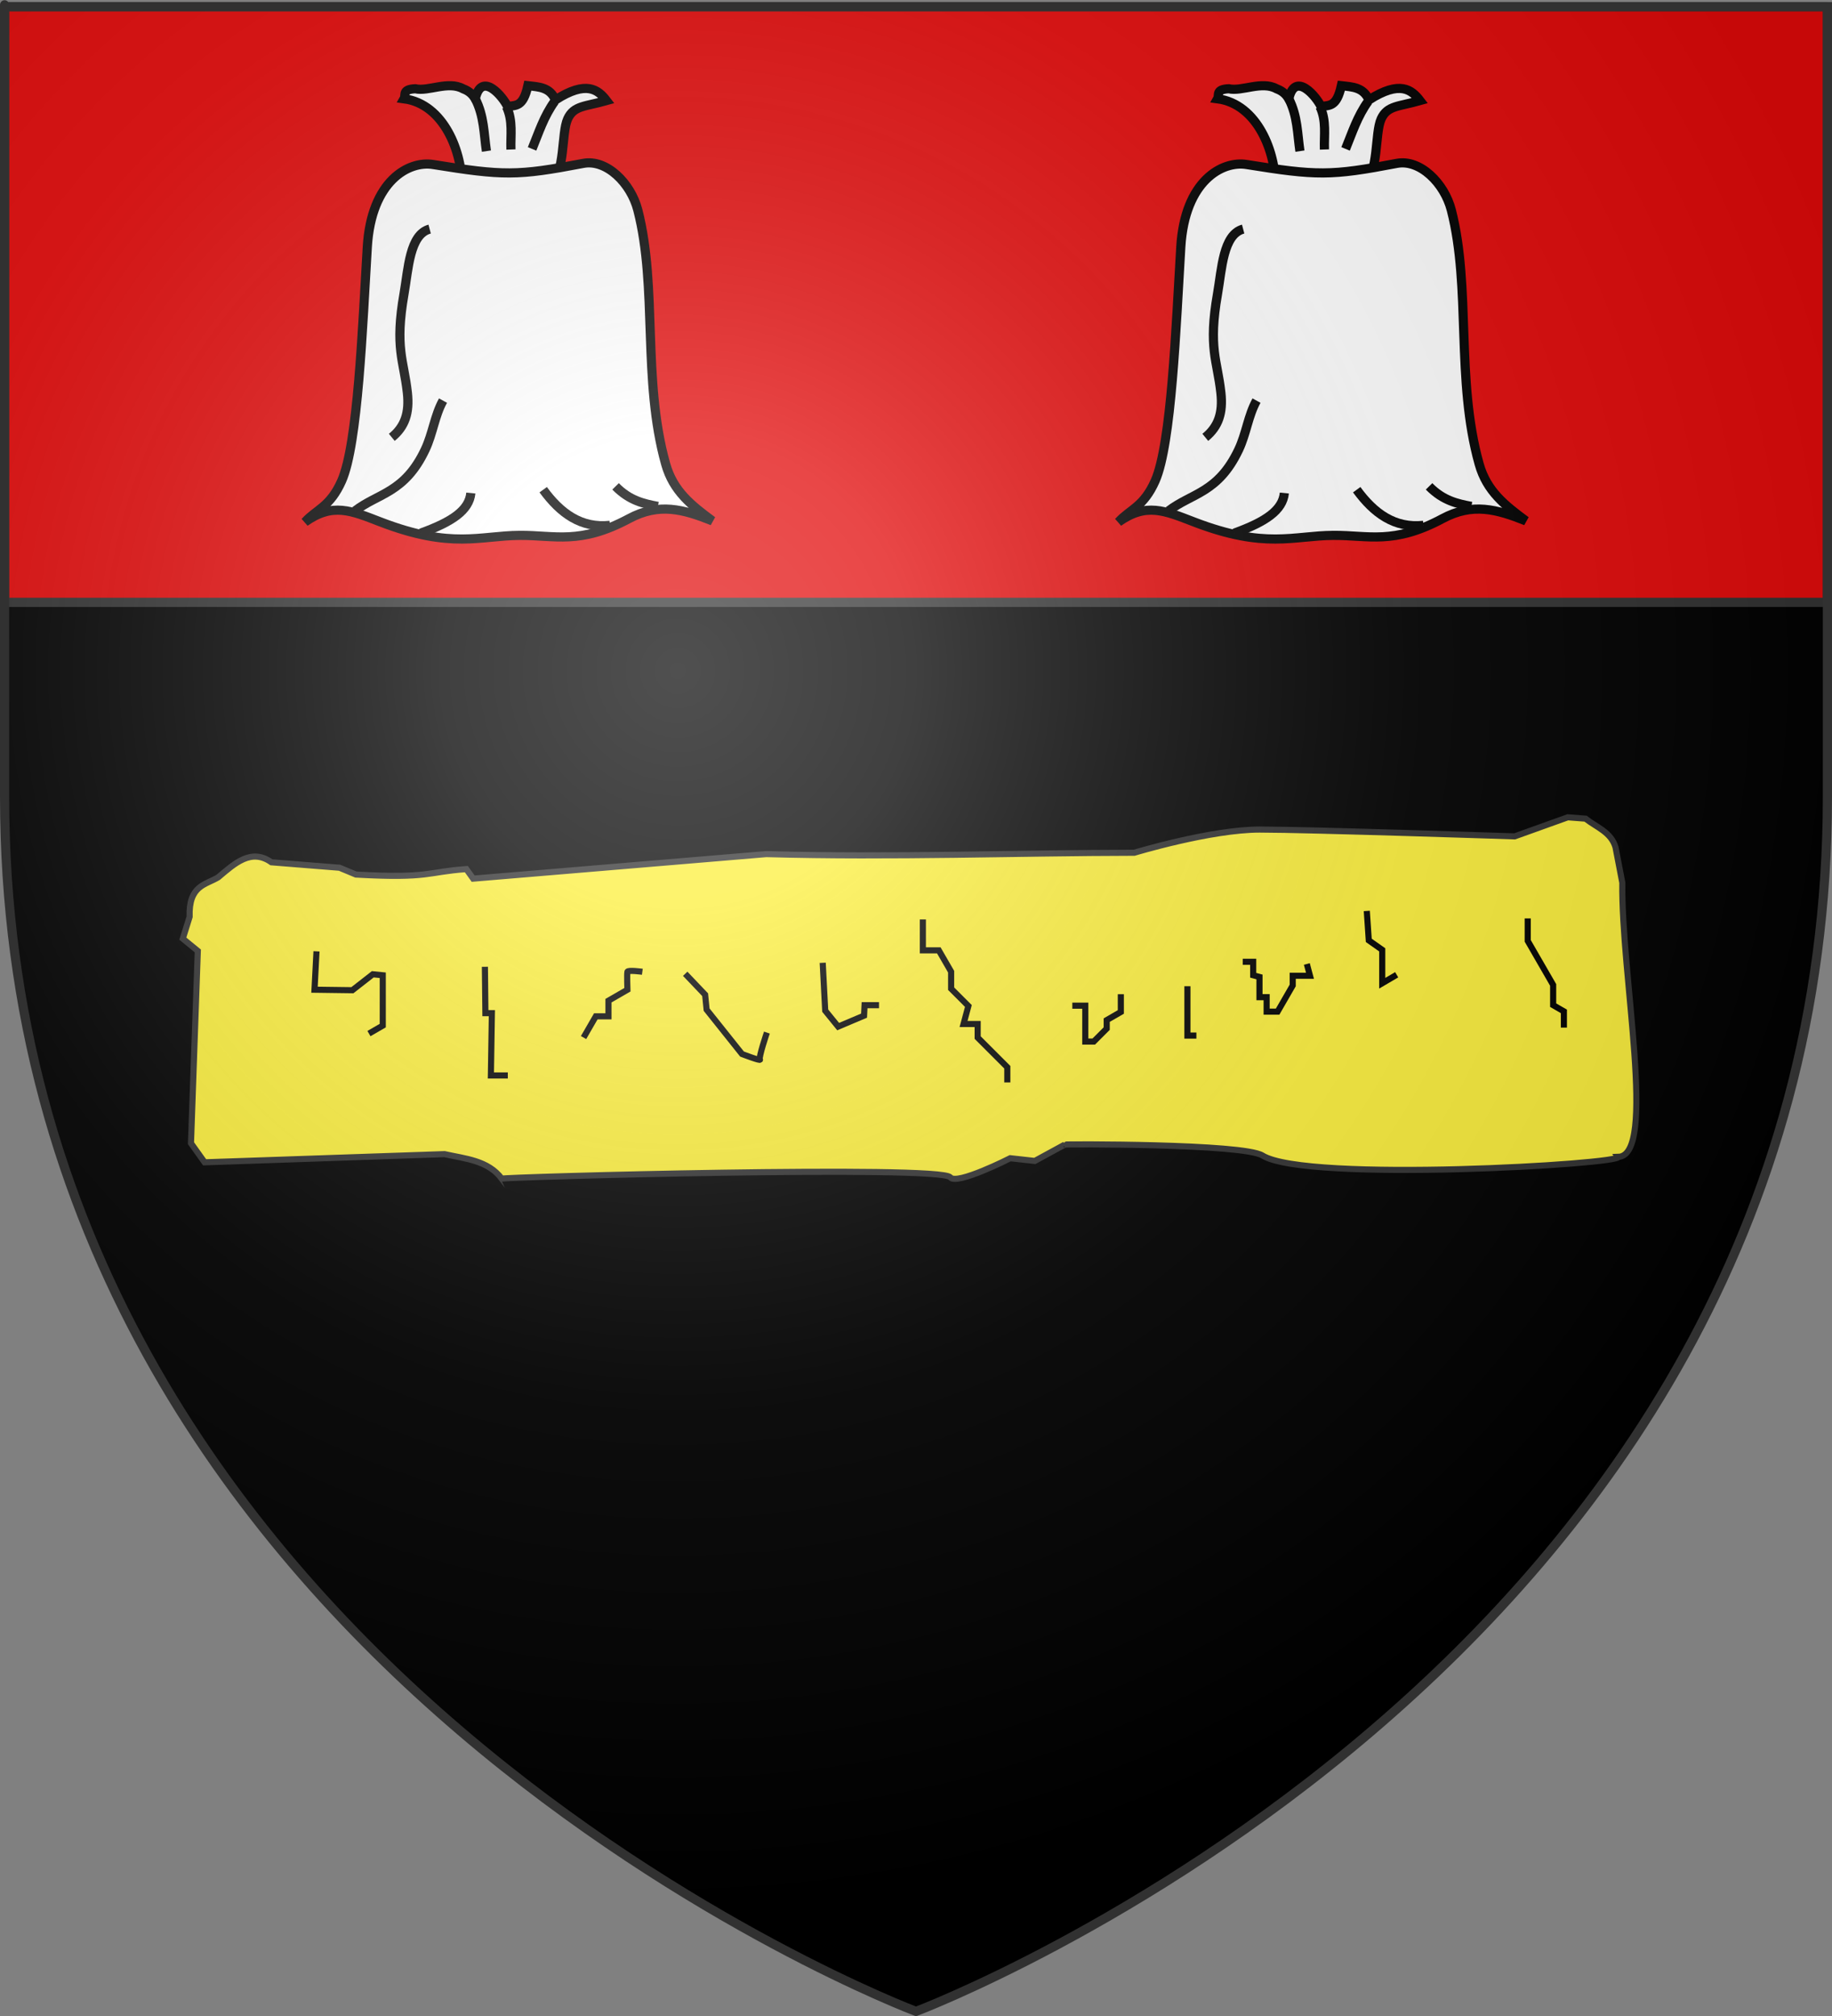
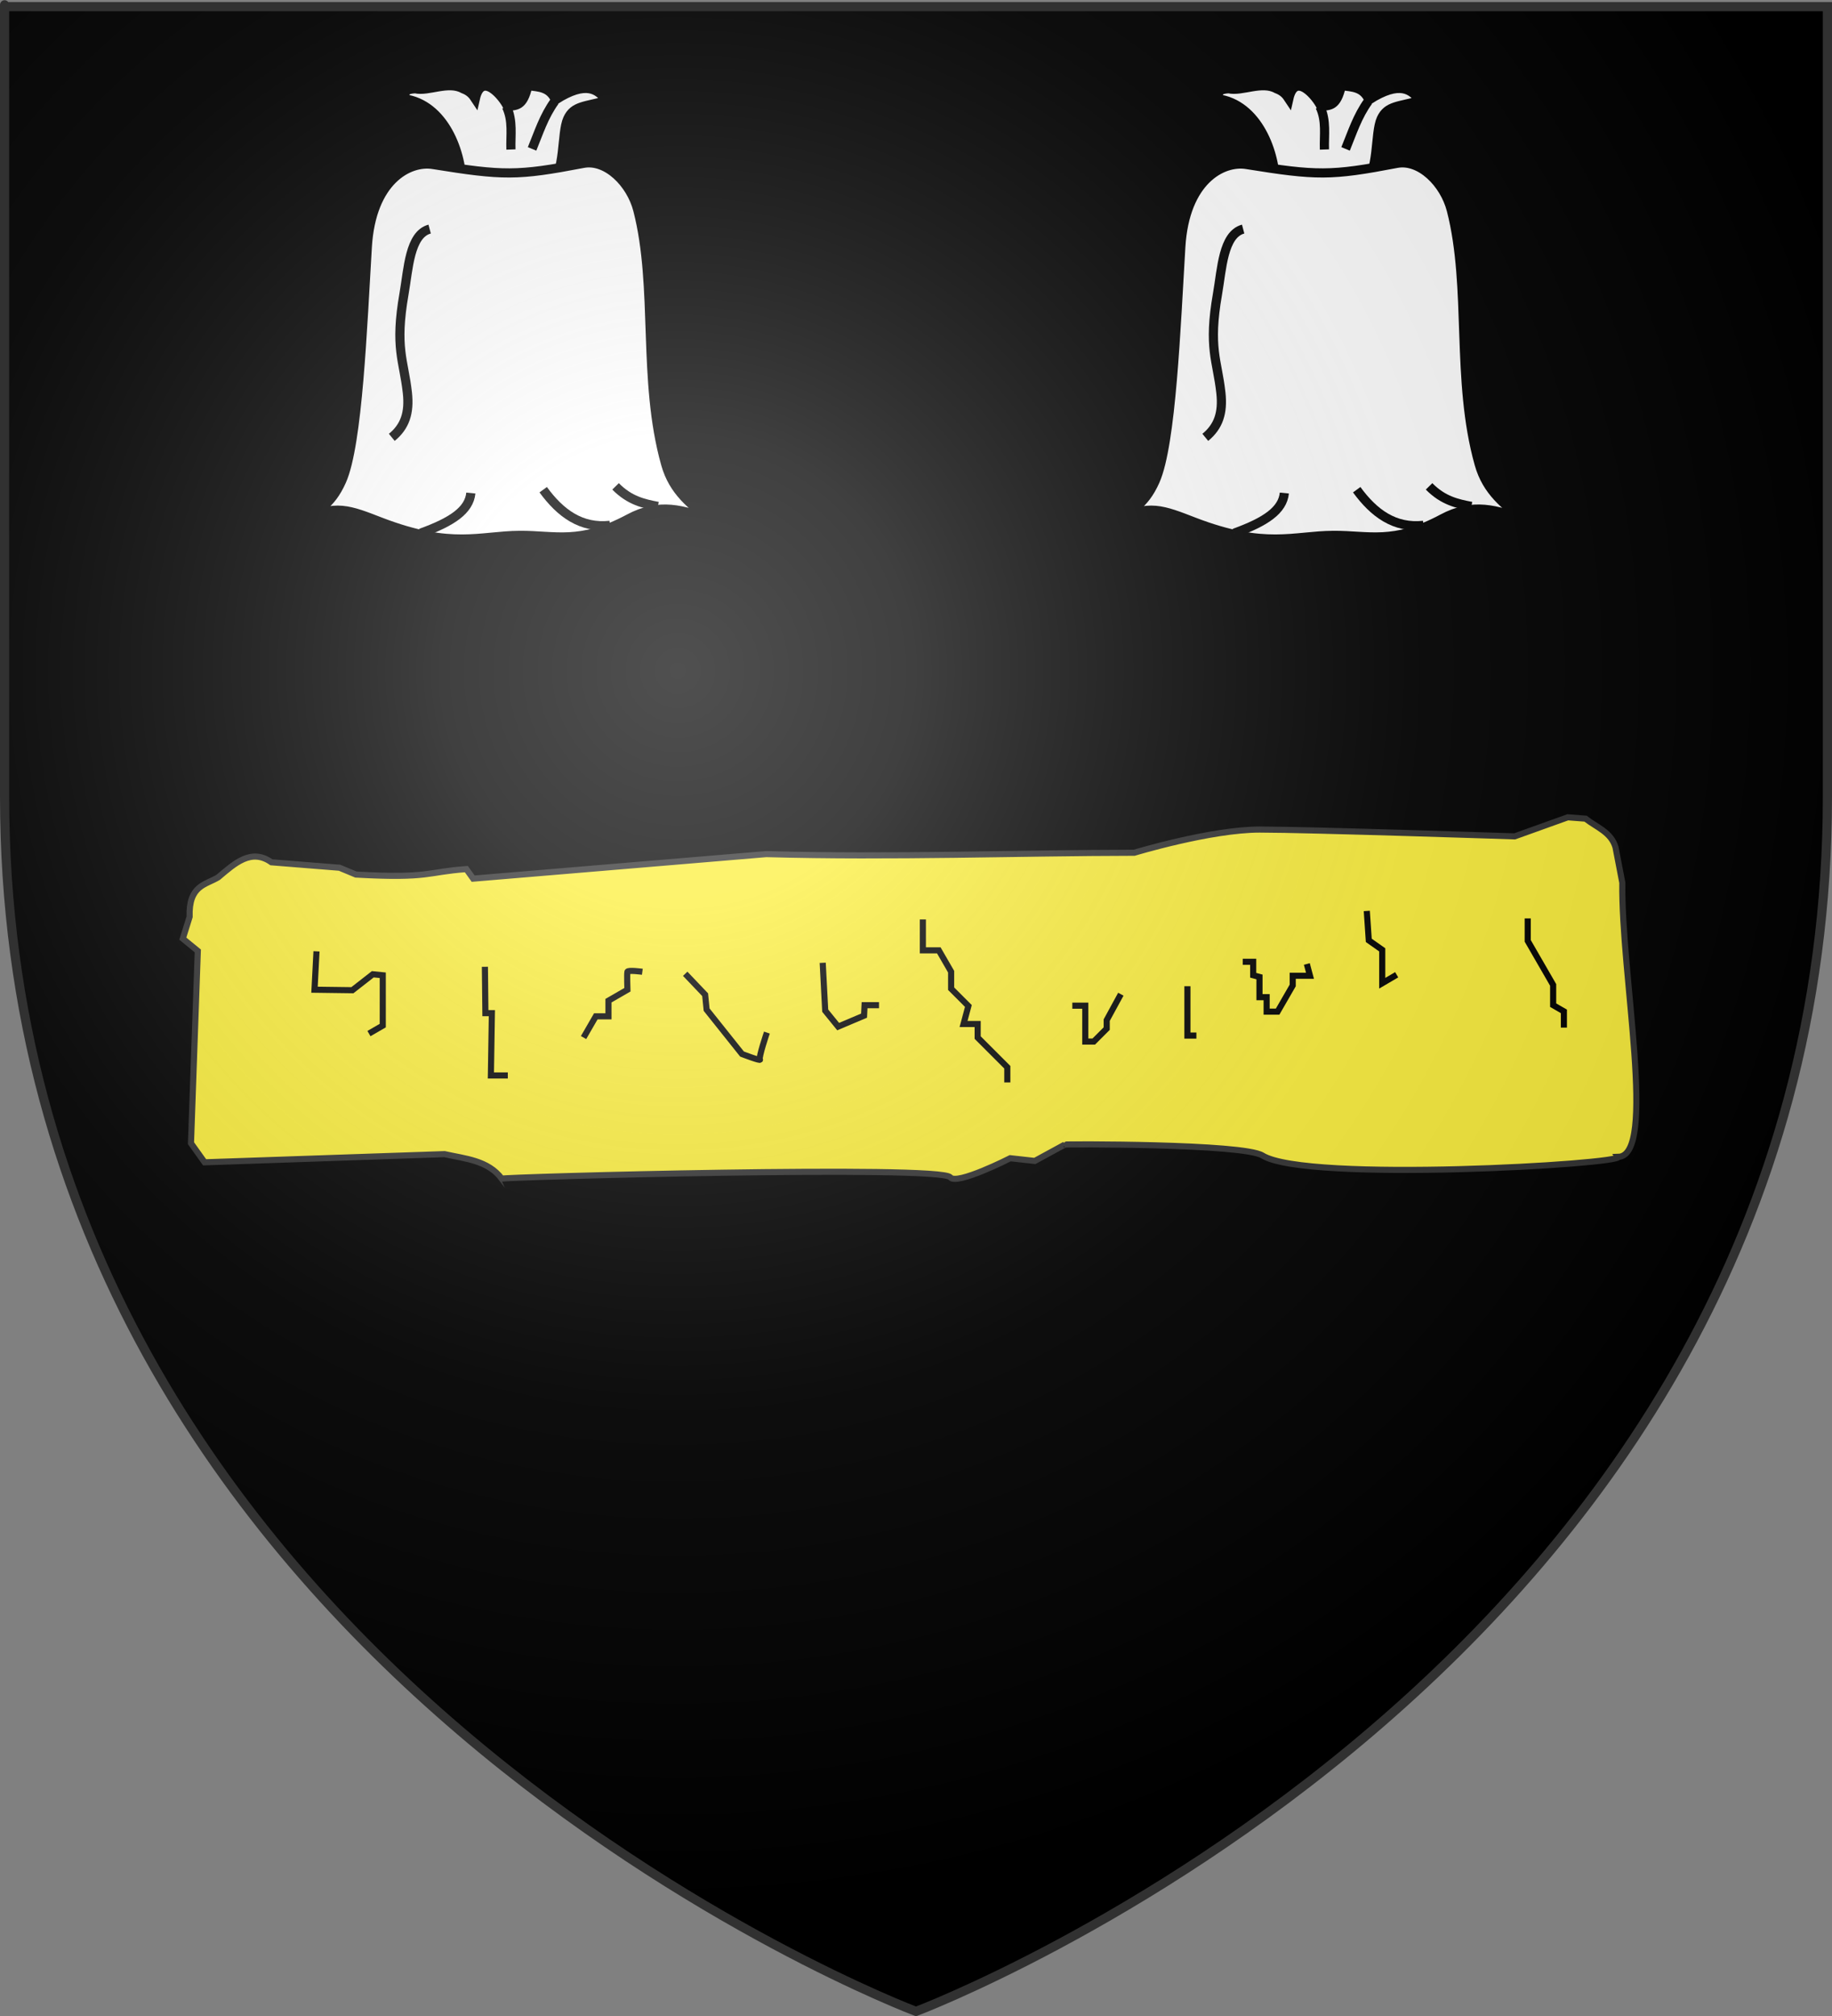
<svg xmlns="http://www.w3.org/2000/svg" xmlns:ns1="http://sodipodi.sourceforge.net/DTD/sodipodi-0.dtd" xmlns:ns2="http://www.inkscape.org/namespaces/inkscape" xmlns:xlink="http://www.w3.org/1999/xlink" height="660" width="600" version="1.0" id="svg2" ns1:version="0.32" ns2:version="0.46" ns1:docname="Blason_ville_fr_Blanzac_(Haute-Vienne).svg" ns1:docbase="L:\Héraldique" ns2:export-filename="/Users/olivier/Desktop/Blason Rouge/Blason_Vide_3D.png" ns2:export-xdpi="144" ns2:export-ydpi="144" ns2:output_extension="org.inkscape.output.svg.inkscape">
  <rect width="100%" height="100%" fill="#808080" stroke="none" />
  <ns1:namedview ns2:window-height="977" ns2:window-width="1280" ns2:pageshadow="2" ns2:pageopacity="0.0" guidetolerance="10.0" gridtolerance="10.0" objecttolerance="10.0" borderopacity="1.0" bordercolor="#666666" pagecolor="#ffffff" id="base" showgrid="false" height="660px" ns2:zoom="1.1621207" ns2:cx="300.00013" ns2:cy="330.00014" ns2:window-x="-4" ns2:window-y="-4" ns2:current-layer="layer1" showguides="true" ns2:guide-bbox="true" ns2:snap-intersection-line-segments="true" ns2:snap-intersection-grid-guide="false" ns2:object-nodes="true" ns2:snap-global="false" />
  <desc id="desc4">Flag of Canton of Valais (Wallis)</desc>
  <defs id="defs6">
    <linearGradient id="linearGradient2893">
      <stop style="stop-color:white;stop-opacity:0.314;" offset="0" id="stop2895" />
      <stop id="stop2897" offset="0.19" style="stop-color:white;stop-opacity:0.251;" />
      <stop style="stop-color:#6b6b6b;stop-opacity:0.125;" offset="0.6" id="stop2901" />
      <stop style="stop-color:black;stop-opacity:0.125;" offset="1" id="stop2899" />
    </linearGradient>
    <radialGradient ns2:collect="always" xlink:href="#linearGradient2893" id="radialGradient3163" gradientUnits="userSpaceOnUse" gradientTransform="matrix(1.353,0,0,1.349,-77.629,-85.747)" cx="221.445" cy="226.331" fx="221.445" fy="226.331" r="300" />
  </defs>
  <g ns2:groupmode="layer" id="layer3" ns2:label="Fond écu" style="display:inline">
    <path d="M 300,658.5 C 300,658.5 598.5,546.18 598.5,260.728 C 598.5,-24.723 598.5,2.176 598.5,2.176 L 1.5,2.176 L 1.5,260.728 C 1.5,546.18 300,658.5 300,658.5 z" style="fill:#000000;fill-opacity:1;fill-rule:evenodd;stroke:none;stroke-width:1px;stroke-linecap:butt;stroke-linejoin:miter;stroke-opacity:1;display:inline" id="path11587" />
-     <rect style="opacity:1;fill:#e20909;fill-opacity:1;fill-rule:nonzero;stroke:#313131;stroke-width:3;stroke-linecap:round;stroke-linejoin:bevel;stroke-miterlimit:4;stroke-dasharray:none;stroke-dashoffset:0;stroke-opacity:1" id="rect3460" width="597" height="195" x="1.5" y="2.2" />
    <g id="g6558" ns2:tile-cx="166.60286" ns2:tile-cy="102.26022" ns2:tile-w="133.44972" ns2:tile-h="148.4139" ns2:tile-x0="99.878" ns2:tile-y0="28.053263">
      <path ns1:nodetypes="cccccccccccc" id="path10799" d="M 151.289,61.509 C 151.544,49.851 145.358,34.049 132.329,32.339 C 133.031,31.105 131.545,29.275 135.975,29.058 C 140.337,30.045 146.791,26.385 151.654,29.058 C 153.936,29.915 154.857,31.113 155.664,32.339 C 157.73,23.08 164.82,31.783 166.238,34.892 C 168.926,34.368 171.299,35.189 172.885,28.053 C 176.62,28.483 180.052,28.534 181.917,32.704 C 192.078,26.212 195.914,29.377 198.632,32.934 C 191.631,34.924 187.956,34.52 185.928,38.902 C 183.742,43.732 185.336,55.952 180.094,61.509 L 151.289,61.509 z" style="fill:#ffffff;fill-opacity:1;stroke:#000000;stroke-width:3;stroke-miterlimit:4;stroke-dasharray:none;stroke-opacity:1" />
      <path ns1:nodetypes="cscsssssscss" id="path10801" d="M 170.249,175.269 C 181.765,175.198 189.935,178.398 205.981,169.8 C 215.889,164.491 223.766,166.728 233.328,170.529 C 226.514,165.47 220.534,160.896 218.014,151.934 C 210.262,124.366 215.429,94.201 208.898,68.801 C 206.609,59.898 198.598,52.037 191.032,53.487 C 169.323,57.649 164.833,57.55 141.809,53.852 C 133.94,52.588 121.611,59.069 120.297,80.833 C 118.725,106.851 117.247,145.366 111.91,157.403 C 108.101,165.994 103.769,166.636 99.878,170.894 C 108.98,164.465 114.951,167.155 124.672,170.894 C 147.94,179.841 157.179,175.35 170.249,175.269 z" style="fill:#ffffff;fill-opacity:1;stroke:#000000;stroke-width:3;stroke-miterlimit:4;stroke-dasharray:none;stroke-opacity:1" />
      <path ns1:nodetypes="cssc" id="path10803" d="M 140.715,74.999 C 134.129,76.742 133.735,88.1 132.329,96.147 C 129.213,113.976 132.26,117.95 133.423,128.598 C 134.139,135.157 132.651,139.637 128.318,143.183" style="opacity:0.99;fill:#ffffff;fill-opacity:1;stroke:#000000;stroke-width:3;stroke-miterlimit:4;stroke-dasharray:none;stroke-opacity:1" />
-       <path ns1:nodetypes="csc" id="path10805" d="M 116.286,167.247 C 123.847,161.426 132.522,161.45 139.257,147.194 C 141.763,141.888 142.348,136.099 145.09,131.15" style="fill:#ffffff;fill-opacity:1;stroke:#000000;stroke-width:3;stroke-miterlimit:4;stroke-dasharray:none;stroke-opacity:1" />
      <path ns1:nodetypes="cc" id="path10807" d="M 137.798,174.54 C 148.076,170.834 153.644,167.062 154.206,161.414" style="fill:#ffffff;fill-opacity:1;stroke:#000000;stroke-width:3;stroke-miterlimit:4;stroke-dasharray:none;stroke-opacity:1" />
      <path ns1:nodetypes="cc" id="path10809" d="M 177.906,160.32 C 183.512,168.004 190.302,173.023 199.783,171.987" style="fill:#ffffff;fill-opacity:1;stroke:#000000;stroke-width:3;stroke-miterlimit:4;stroke-dasharray:none;stroke-opacity:1" />
      <path ns1:nodetypes="cc" id="path10811" d="M 215.462,165.789 C 210.843,164.896 206.225,163.923 201.606,159.226" style="fill:#ffffff;fill-opacity:1;stroke:#000000;stroke-width:3;stroke-miterlimit:4;stroke-dasharray:none;stroke-opacity:1" />
-       <path ns1:nodetypes="cc" id="path10813" d="M 155.664,32.339 C 158.583,38.052 158.458,43.764 159.311,49.476" style="fill:#ffffff;fill-opacity:1;stroke:#000000;stroke-width:3;stroke-miterlimit:4;stroke-dasharray:none;stroke-opacity:1" />
      <path ns1:nodetypes="cc" id="path10815" d="M 165.874,34.892 C 168.091,39.576 167.17,44.261 167.338,48.945" style="fill:#ffffff;fill-opacity:1;stroke:#000000;stroke-width:3;stroke-miterlimit:4;stroke-dasharray:none;stroke-opacity:1" />
      <path ns1:nodetypes="cc" id="path10817" d="M 181.693,33.126 C 178.115,38.058 176.436,43.465 174.26,48.747" style="fill:#ffffff;fill-opacity:1;stroke:#000000;stroke-width:3;stroke-miterlimit:4;stroke-dasharray:none;stroke-opacity:1" />
    </g>
    <use x="0" y="0" ns2:tiled-clone-of="#g6558" xlink:href="#g6558" transform="translate(266.43,0)" id="use6572" width="600" height="660" />
    <path style="opacity:1;fill:#fcef3c;fill-opacity:1;stroke:#313131;stroke-width:2;stroke-miterlimit:4;stroke-dasharray:none;stroke-opacity:1" d="M 67.013,380.518 L 62.549,374.267 L 64.781,311.317 L 59.87,307.299 L 62.102,300.156 C 61.779,289.806 67.327,289.729 71.478,287.208 C 76.912,282.611 82.299,277.636 88.89,282.297 L 111.213,284.083 L 116.57,286.315 C 140.884,287.666 139.699,285.435 152.733,284.53 L 154.965,287.655 L 250.954,279.619 C 292.188,280.763 333.83,279.216 371.497,279.172 C 371.497,279.172 396.499,271.582 412.571,271.582 C 428.644,271.582 496.059,273.815 496.059,273.815 L 513.47,267.564 L 519.274,268.011 C 522.852,270.832 527.672,272.411 529.096,277.386 L 531.329,288.994 C 530.882,318.907 542.758,378.394 529.989,378.732 C 531.789,381.103 427.955,387.275 413.464,378.286 C 407.132,374.357 348.414,374.557 348.728,374.714 L 338.906,380.071 L 330.869,379.178 C 330.869,379.178 313.297,388.125 311.225,385.429 C 308.1,381.362 164.341,385.342 164.341,385.875 C 159.777,379.824 152.414,379.371 145.59,377.839 L 67.013,380.518 z" id="path7103" ns1:nodetypes="cccccccccccccsccccccscccsccc" />
    <path style="opacity:1;fill:none;fill-opacity:1;stroke:#000000;stroke-width:2;stroke-miterlimit:4;stroke-dasharray:none;stroke-opacity:1" d="M 103.657,311.449 L 103.004,324.014 L 115.406,324.177 L 122.096,318.956 L 125.36,319.282 L 125.36,335.763 L 120.835,338.375" id="path7109" />
    <path style="opacity:1;fill:none;fill-opacity:1;stroke:#000000;stroke-width:2;stroke-miterlimit:4;stroke-dasharray:none;stroke-opacity:1" d="M 158.811,316.508 L 158.974,331.684 L 161.096,331.684 L 160.769,352.081 L 166.317,352.081" id="path7111" />
    <path style="opacity:1;fill:none;fill-opacity:1;stroke:#000000;stroke-width:2;stroke-miterlimit:4;stroke-dasharray:none;stroke-opacity:1" d="M 191.121,339.679 L 195.13,332.735 L 199.28,332.735 L 199.28,327.604 L 205.485,324.022 C 205.485,324.022 205.311,318.789 205.485,318.14 C 205.659,317.491 210.376,318.14 210.376,318.14" id="path7113" />
    <path style="opacity:1;fill:none;fill-opacity:1;stroke:#000000;stroke-width:2;stroke-miterlimit:4;stroke-dasharray:none;stroke-opacity:1" d="M 224.409,318.793 L 230.936,325.646 L 231.426,330.541 L 243.012,345.064 C 243.012,345.064 249.376,347.512 248.886,346.859 C 248.397,346.207 251.171,338.048 251.171,338.048" id="path7115" />
    <path style="opacity:1;fill:none;fill-opacity:1;stroke:#000000;stroke-width:2;stroke-miterlimit:4;stroke-dasharray:none;stroke-opacity:1" d="M 269.447,315.203 L 270.263,330.868 L 274.505,336.09 L 282.991,332.5 L 283.154,329.073 L 287.886,329.073" id="path7117" />
    <path style="opacity:1;fill:none;fill-opacity:1;stroke:#000000;stroke-width:2;stroke-miterlimit:4;stroke-dasharray:none;stroke-opacity:1" d="M 302.246,301.006 L 302.246,311.123 L 307.467,311.123 L 311.504,318.114 L 311.504,323.688 L 317.155,329.339 L 315.572,335.247 L 320.195,335.247 L 320.195,339.679 L 329.904,349.389 L 329.904,354.366" id="path7119" />
-     <path style="opacity:1;fill:none;fill-opacity:1;stroke:#000000;stroke-width:2;stroke-miterlimit:4;stroke-dasharray:none;stroke-opacity:1" d="M 351.199,329.236 L 355.442,329.236 L 355.442,340.985 L 358.216,340.985 L 362.459,336.742 L 362.459,333.968 L 367.087,331.296 L 367.087,325.483" id="path7121" />
+     <path style="opacity:1;fill:none;fill-opacity:1;stroke:#000000;stroke-width:2;stroke-miterlimit:4;stroke-dasharray:none;stroke-opacity:1" d="M 351.199,329.236 L 355.442,329.236 L 355.442,340.985 L 358.216,340.985 L 362.459,336.742 L 362.459,333.968 L 367.087,325.483" id="path7121" />
    <path style="opacity:1;fill:none;fill-opacity:1;stroke:#000000;stroke-width:2;stroke-miterlimit:4;stroke-dasharray:none;stroke-opacity:1" d="M 388.894,322.872 L 388.894,339.027 L 391.831,339.027" id="path7123" />
    <path style="opacity:1;fill:none;fill-opacity:1;stroke:#000000;stroke-width:2;stroke-miterlimit:4;stroke-dasharray:none;stroke-opacity:1" d="M 407.007,314.876 L 410.433,314.876 L 410.433,319.282 L 412.494,319.834 L 412.494,326.462 L 414.839,326.462 L 414.839,331.194 L 418.429,331.194 L 423.379,322.621 L 423.379,319.445 L 429.036,319.445 L 428.002,315.587" id="path7125" />
    <path style="opacity:1;fill:none;fill-opacity:1;stroke:#000000;stroke-width:2;stroke-miterlimit:4;stroke-dasharray:none;stroke-opacity:1" d="M 447.638,298.232 L 448.291,307.86 L 452.697,310.96 L 452.697,321.893 L 457.429,319.119" id="path7127" />
    <path style="opacity:1;fill:none;fill-opacity:1;stroke:#000000;stroke-width:2;stroke-miterlimit:4;stroke-dasharray:none;stroke-opacity:1" d="M 500.345,300.68 L 500.345,308.023 L 508.673,322.448 L 508.673,329.073 L 512.19,331.103 L 512.19,336.416" id="path7129" />
  </g>
  <g ns2:groupmode="layer" id="layer4" ns2:label="Meubles" style="display:inline" />
  <g ns2:groupmode="layer" id="layer2" ns2:label="Reflet final" ns1:insensitive="true" style="display:inline">
    <path ns1:nodetypes="cccccc" d="M 300,658.5 C 300,658.5 598.5,546.18 598.5,260.728 C 598.5,-24.723 598.5,2.176 598.5,2.176 L 1.5,2.176 L 1.5,260.728 C 1.5,546.18 300,658.5 300,658.5 z" style="opacity:1;fill:url(#radialGradient3163);fill-opacity:1;fill-rule:evenodd;stroke:none;stroke-width:1px;stroke-linecap:butt;stroke-linejoin:miter;stroke-opacity:1" id="path2875" ns2:export-xdpi="144" ns2:export-ydpi="144" />
  </g>
  <g ns2:groupmode="layer" id="layer1" ns2:label="Contour final" style="display:inline" ns1:insensitive="true">
    <path ns1:nodetypes="cccccc" d="M 300,658.5 C 300,658.5 1.5,546.18 1.5,260.728 C 1.5,-24.723 1.5,2.176 1.5,2.176 L 598.5,2.176 L 598.5,260.728 C 598.5,546.18 300,658.5 300,658.5 z" style="opacity:1;fill:none;fill-opacity:1;fill-rule:evenodd;stroke:#313131;stroke-width:3;stroke-linecap:butt;stroke-linejoin:miter;stroke-miterlimit:4;stroke-dasharray:none;stroke-opacity:1" id="path1411" ns2:export-xdpi="144" ns2:export-ydpi="144" />
  </g>
</svg>